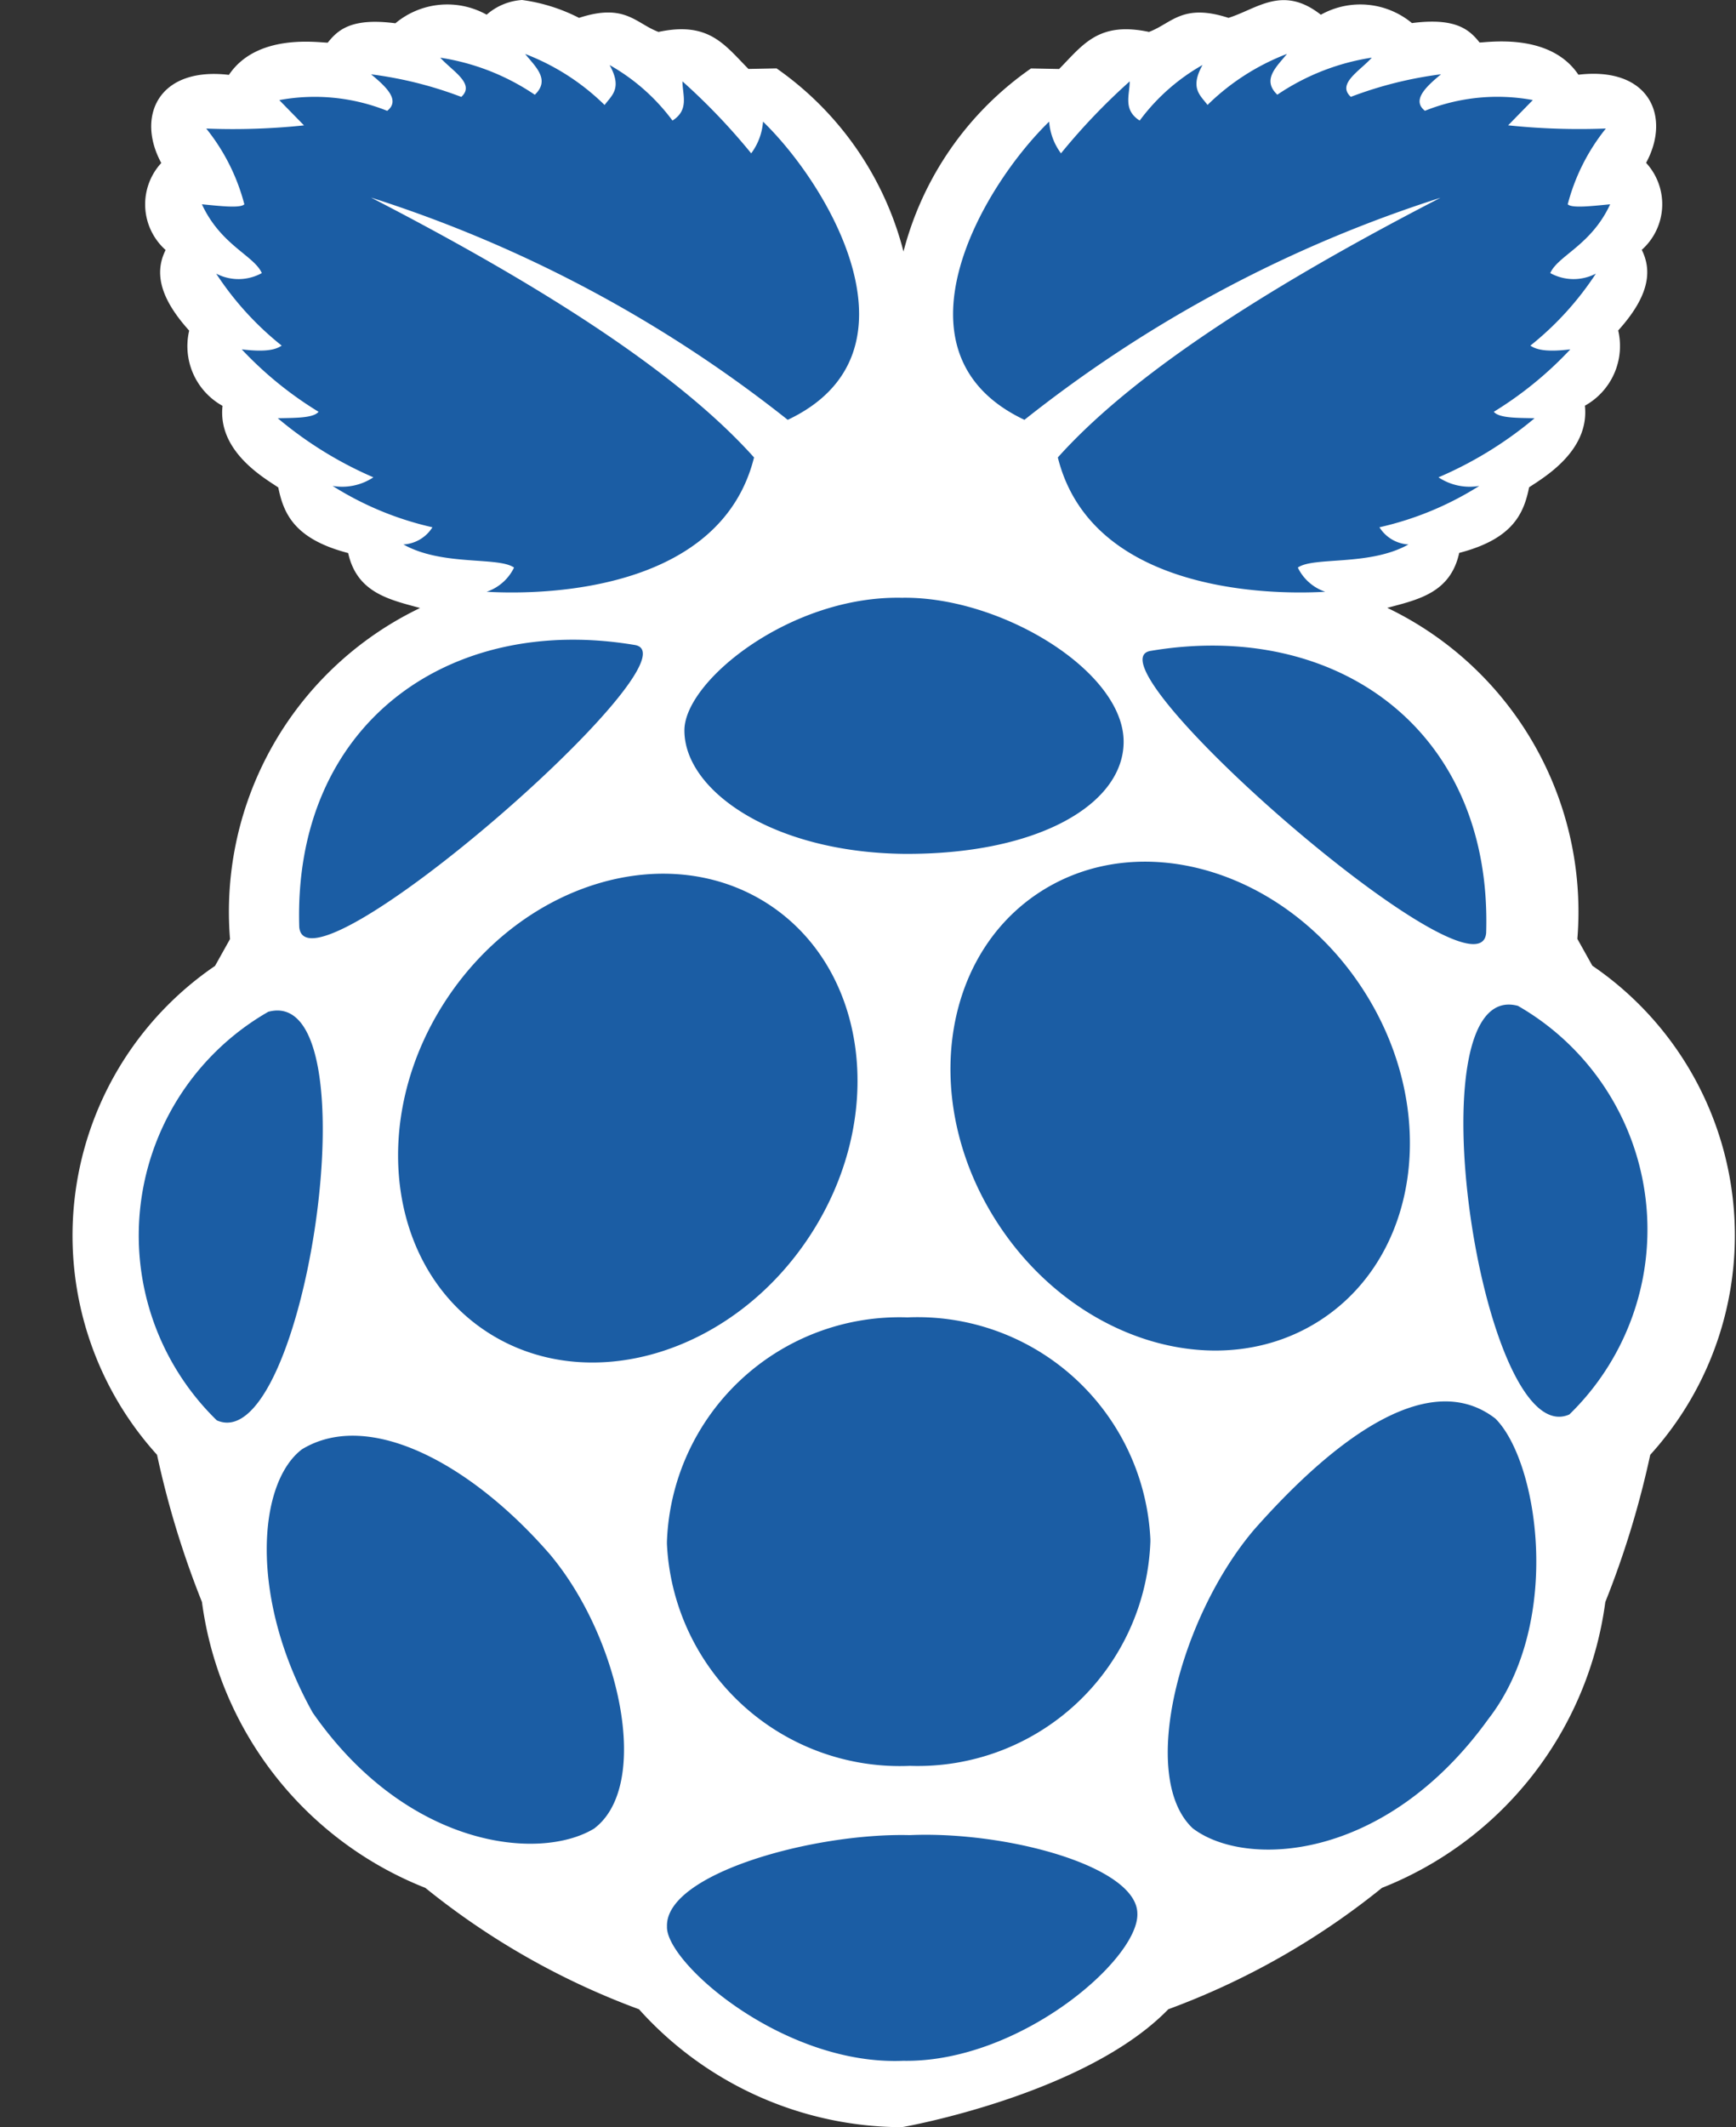
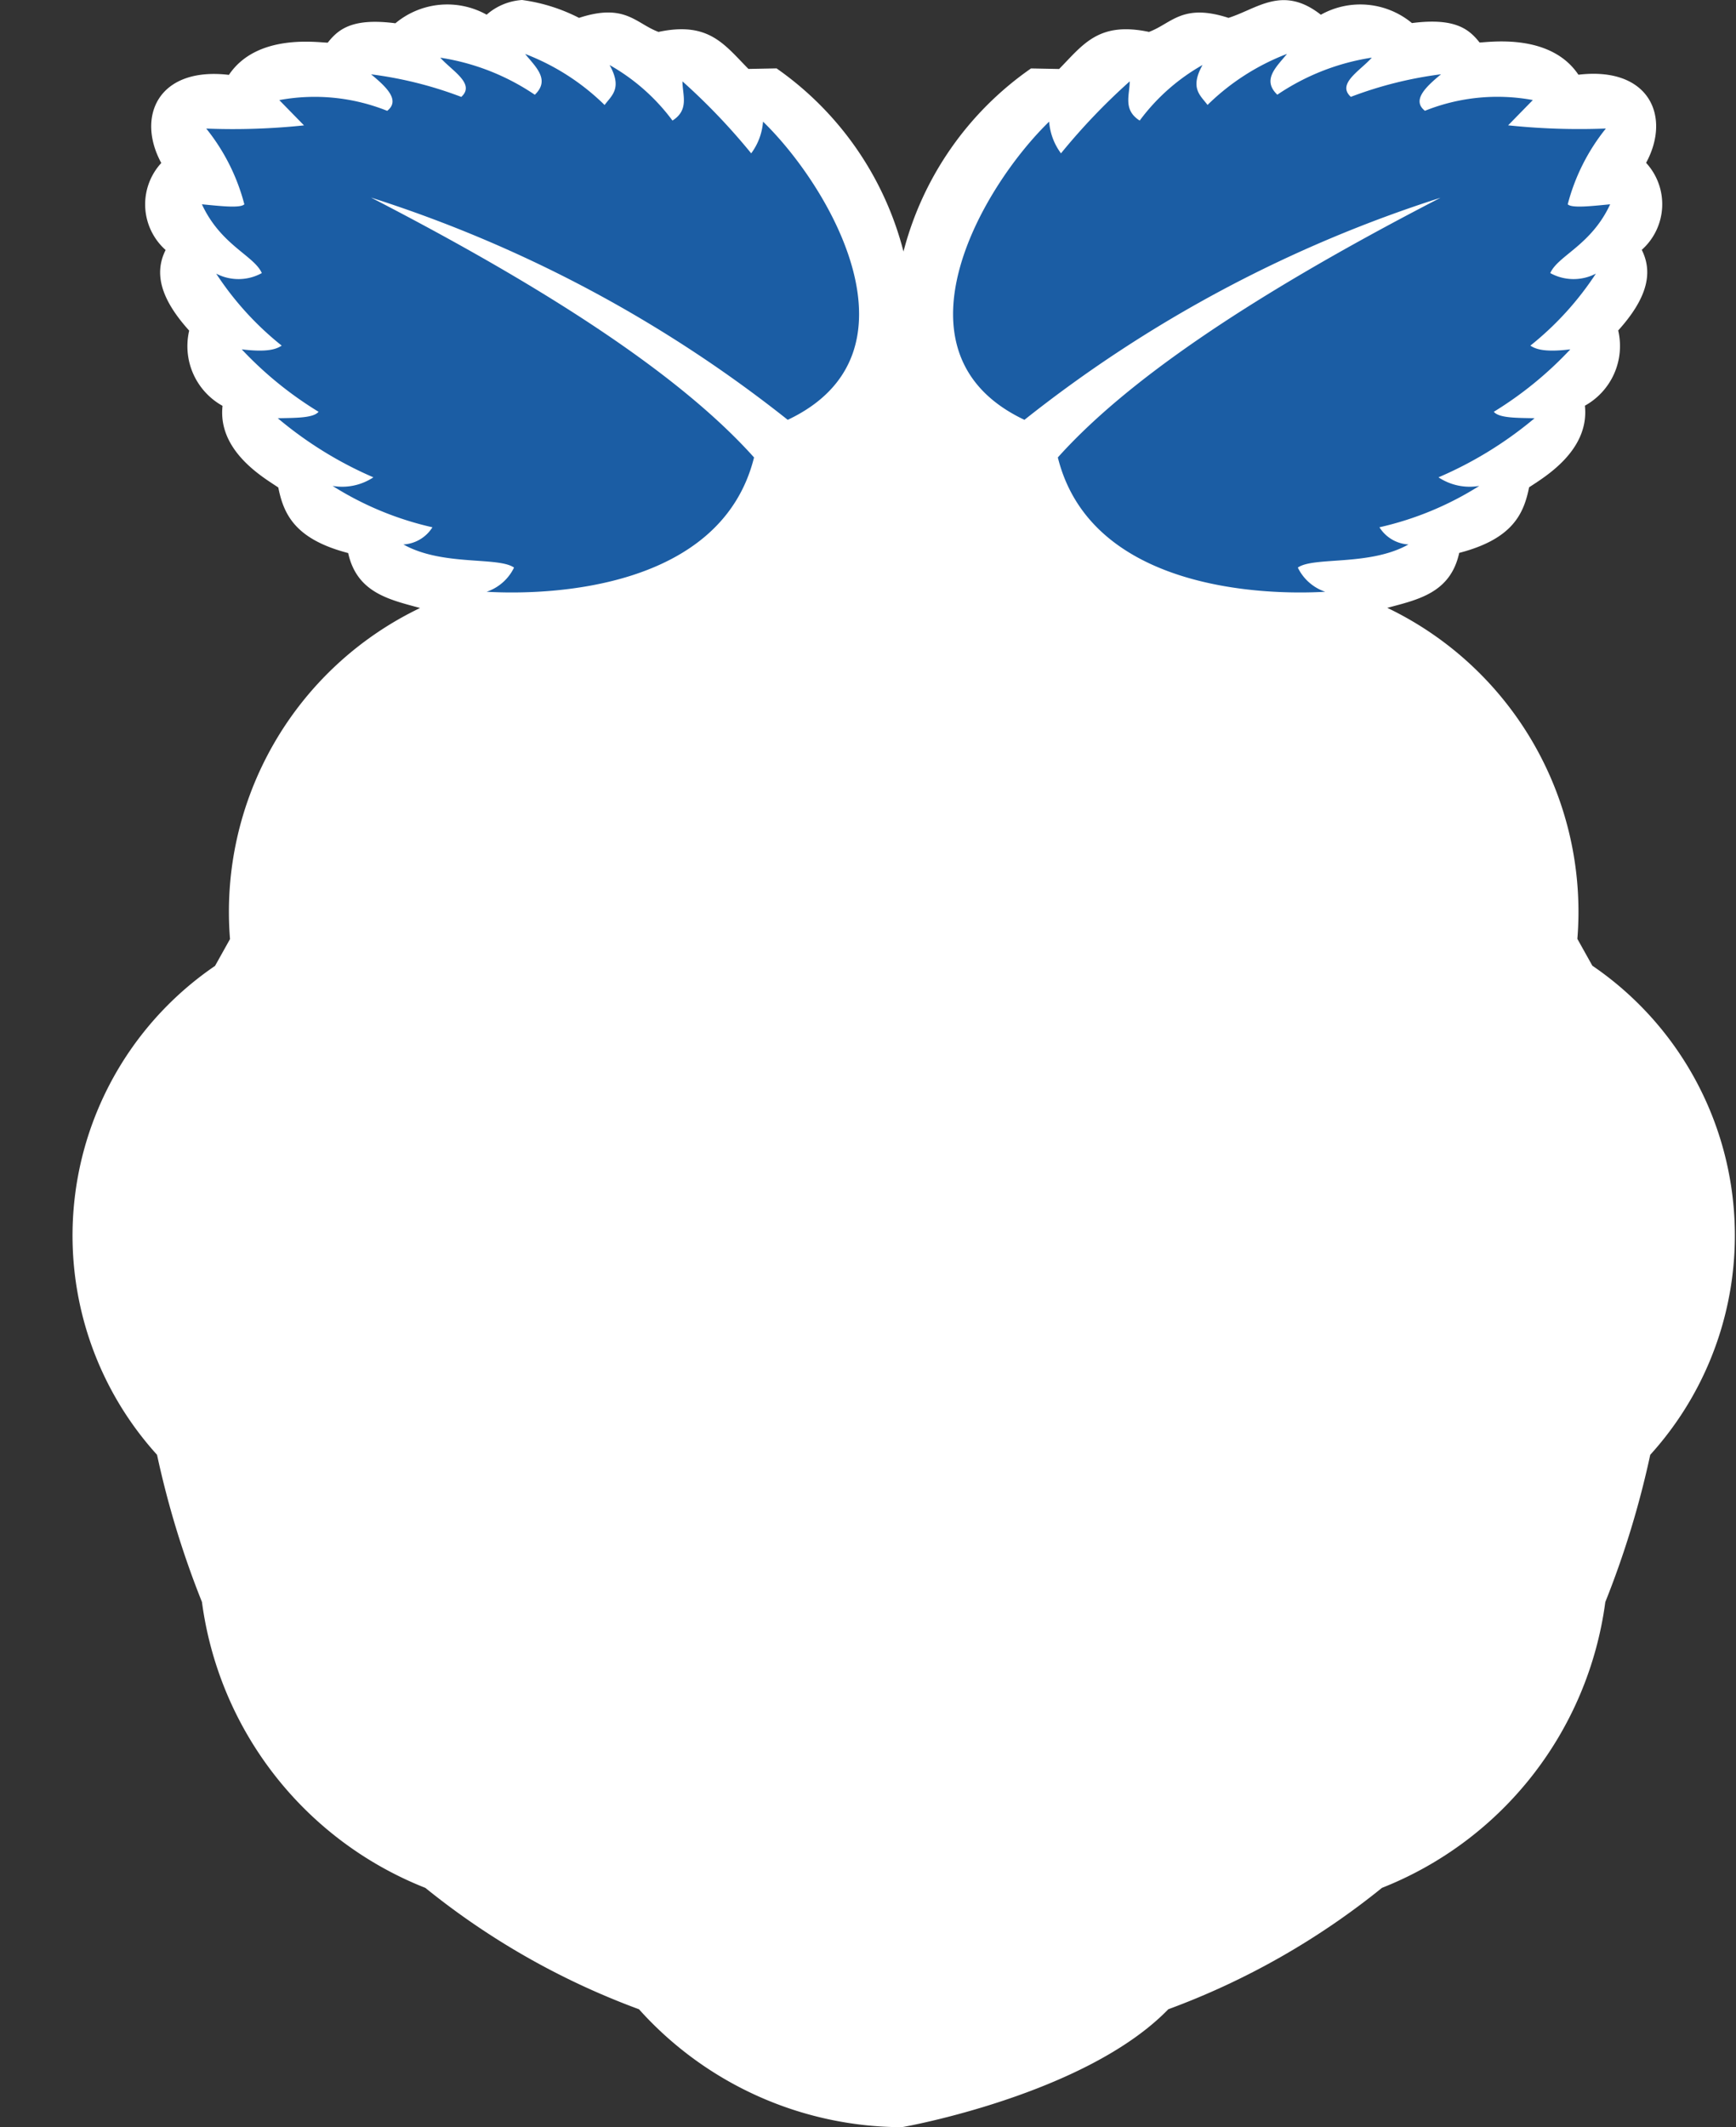
<svg xmlns="http://www.w3.org/2000/svg" width="34.778" height="42.583" viewBox="0 0 34.778 42.583">
  <rect x="0" y="0" width="34.778" height="42.583" fill="#333333" stroke="none" />
  <g id="raspberry" transform="translate(-607.579 -1034.708)">
    <path id="Path_1515" data-name="Path 1515" d="M-.541,0a1.193,1.193,0,0,0-.71.294A1.622,1.622,0,0,0-3.079.466C-3.941.354-4.222.585-4.434.854c-.189,0-1.417-.195-1.98.645-1.415-.167-1.862.832-1.355,1.764a1.223,1.223,0,0,0,.087,1.742c-.239.475-.091.99.472,1.614a1.366,1.366,0,0,0,.668,1.506c-.1.914.838,1.445,1.117,1.634.107.532.331,1.035,1.4,1.313.176.794.819.931,1.441,1.1A6.744,6.744,0,0,0-6.392,18.8l-.3.537a6.534,6.534,0,0,0-1.162,9.788,18.324,18.324,0,0,0,.9,2.947,7.17,7.17,0,0,0,4.475,5.723,15.1,15.1,0,0,0,4.28,2.43,7.105,7.105,0,0,0,5.262,2.361c.027,0,3.683-.651,5.342-2.361a15.108,15.108,0,0,0,4.28-2.43,7.17,7.17,0,0,0,4.475-5.723,18.337,18.337,0,0,0,.9-2.947A6.535,6.535,0,0,0,20.9,19.333l-.3-.537a6.745,6.745,0,0,0-3.808-6.627c.622-.166,1.265-.3,1.441-1.1,1.069-.278,1.293-.78,1.4-1.313.28-.189,1.215-.721,1.118-1.634a1.366,1.366,0,0,0,.667-1.506c.563-.624.711-1.139.472-1.614a1.223,1.223,0,0,0,.087-1.742c.506-.932.06-1.932-1.356-1.764-.563-.84-1.79-.649-1.98-.645-.212-.269-.493-.5-1.355-.389A1.622,1.622,0,0,0,15.461.295c-.765-.6-1.271-.12-1.85.063-.926-.3-1.138.112-1.593.281-1.01-.213-1.317.251-1.8.742l-.563-.011A6.422,6.422,0,0,0,7.1,5.036,6.418,6.418,0,0,0,4.557,1.369l-.563.011C3.509.89,3.2.425,2.192.639,1.736.47,1.525.055.6.358A3.516,3.516,0,0,0-.541,0L-11,18.366" transform="translate(618.579 1034.708)" fill="#fff" />
    <path id="Path_1516" data-name="Path 1516" d="M23.383,11.158c4.043,2.084,6.393,3.77,7.68,5.206-.659,2.643-4.1,2.763-5.357,2.689a.945.945,0,0,0,.549-.484c-.316-.224-1.435-.024-2.216-.463a.734.734,0,0,0,.581-.344,6.365,6.365,0,0,1-2-.828,1.13,1.13,0,0,0,.817-.172,7.731,7.731,0,0,1-1.915-1.183c.342-.008.71,0,.817-.129A7.372,7.372,0,0,1,20.8,14.2c.478.058.68.008.8-.075a6.145,6.145,0,0,1-1.312-1.441.967.967,0,0,0,.914-.011c-.155-.351-.821-.557-1.2-1.377.374.036.77.082.85,0a4.038,4.038,0,0,0-.763-1.516,13.645,13.645,0,0,0,1.958-.064l-.495-.506a3.906,3.906,0,0,1,2.162.215c.261-.206,0-.466-.323-.731a7.858,7.858,0,0,1,1.807.452c.29-.262-.188-.523-.42-.785a4.622,4.622,0,0,1,1.893.742c.314-.3.018-.556-.194-.817a4.633,4.633,0,0,1,1.592,1.022c.142-.192.361-.333.1-.8A4.036,4.036,0,0,1,29.429,9.62c.34-.216.2-.512.2-.785a12.658,12.658,0,0,1,1.377,1.441,1.214,1.214,0,0,0,.237-.635c1.362,1.321,3.287,4.65.495,5.97a26.252,26.252,0,0,0-8.359-4.453h0m21.45,0c-4.042,2.084-6.392,3.77-7.68,5.206.659,2.643,4.1,2.763,5.357,2.689a.945.945,0,0,1-.549-.484c.316-.224,1.435-.024,2.216-.463a.734.734,0,0,1-.581-.344,6.362,6.362,0,0,0,2-.828,1.13,1.13,0,0,1-.817-.172A7.729,7.729,0,0,0,46.7,15.579c-.342-.008-.71,0-.817-.129A7.372,7.372,0,0,0,47.416,14.2c-.478.058-.68.008-.8-.075a6.147,6.147,0,0,0,1.312-1.441.967.967,0,0,1-.914-.011c.155-.351.821-.557,1.2-1.377-.374.036-.77.082-.85,0a4.043,4.043,0,0,1,.764-1.517,13.645,13.645,0,0,1-1.958-.064l.495-.506a3.907,3.907,0,0,0-2.162.215c-.261-.206,0-.466.323-.731a7.85,7.85,0,0,0-1.807.452c-.29-.262.188-.523.42-.785a4.623,4.623,0,0,0-1.893.742c-.314-.3-.018-.556.194-.817a4.633,4.633,0,0,0-1.592,1.022c-.142-.192-.361-.333-.1-.8A4.037,4.037,0,0,0,38.789,9.62c-.34-.216-.2-.513-.2-.785a12.648,12.648,0,0,0-1.377,1.441,1.215,1.215,0,0,1-.237-.635c-1.362,1.322-3.287,4.65-.495,5.97a26.22,26.22,0,0,1,8.358-4.453h0" transform="translate(591.622 1027.502)" fill="#1b5da4" />
-     <path id="Path_1517" data-name="Path 1517" d="M30.613,110.75a4.661,4.661,0,0,1-4.817,4.489,4.67,4.67,0,0,1-4.868-4.442q0-.024,0-.047a4.661,4.661,0,0,1,4.817-4.489,4.67,4.67,0,0,1,4.868,4.442v.047M22.969,97.994c2.006,1.315,2.368,4.294.808,6.655s-4.452,3.21-6.458,1.9-2.368-4.294-.808-6.655,4.452-3.21,6.458-1.9m5.416-.238c-2.006,1.315-2.368,4.294-.808,6.655s4.452,3.21,6.458,1.895,2.368-4.294.808-6.655-4.452-3.209-6.458-1.895m-15.444,2.387c2.166-.581.731,8.962-1.031,8.179a5.162,5.162,0,0,1,1.031-8.179m25.035-.119c-2.167-.581-.731,8.963,1.031,8.18a5.162,5.162,0,0,0-1.031-8.18m-7.36-7.106c3.738-.631,6.849,1.59,6.724,5.644-.123,1.554-8.1-5.412-6.724-5.644M20.286,92.8c-3.739-.631-6.849,1.59-6.724,5.644.123,1.554,8.1-5.412,6.724-5.644m5.37-.945c-2.231-.058-4.373,1.656-4.378,2.65-.006,1.208,1.764,2.445,4.393,2.476,2.685.019,4.4-.99,4.406-2.237.01-1.412-2.442-2.912-4.422-2.89h0m.136,24.772c1.945-.085,4.556.627,4.561,1.571.032.916-2.367,2.987-4.69,2.947-2.405.1-4.764-1.97-4.733-2.689-.036-1.054,2.929-1.877,4.862-1.829m-7.185-5.594c1.385,1.669,2.016,4.6.861,5.464-1.093.66-3.749.388-5.636-2.323-1.273-2.275-1.109-4.591-.215-5.271,1.337-.814,3.4.286,4.991,2.13h0M32.7,110.5c-1.5,1.755-2.333,4.957-1.24,5.988,1.045.8,3.851.689,5.924-2.187,1.5-1.932,1-5.157.141-6.014-1.277-.988-3.11.276-4.825,2.213h0" transform="translate(600.012 954.821)" fill="#1b5da4" />
  </g>
</svg>